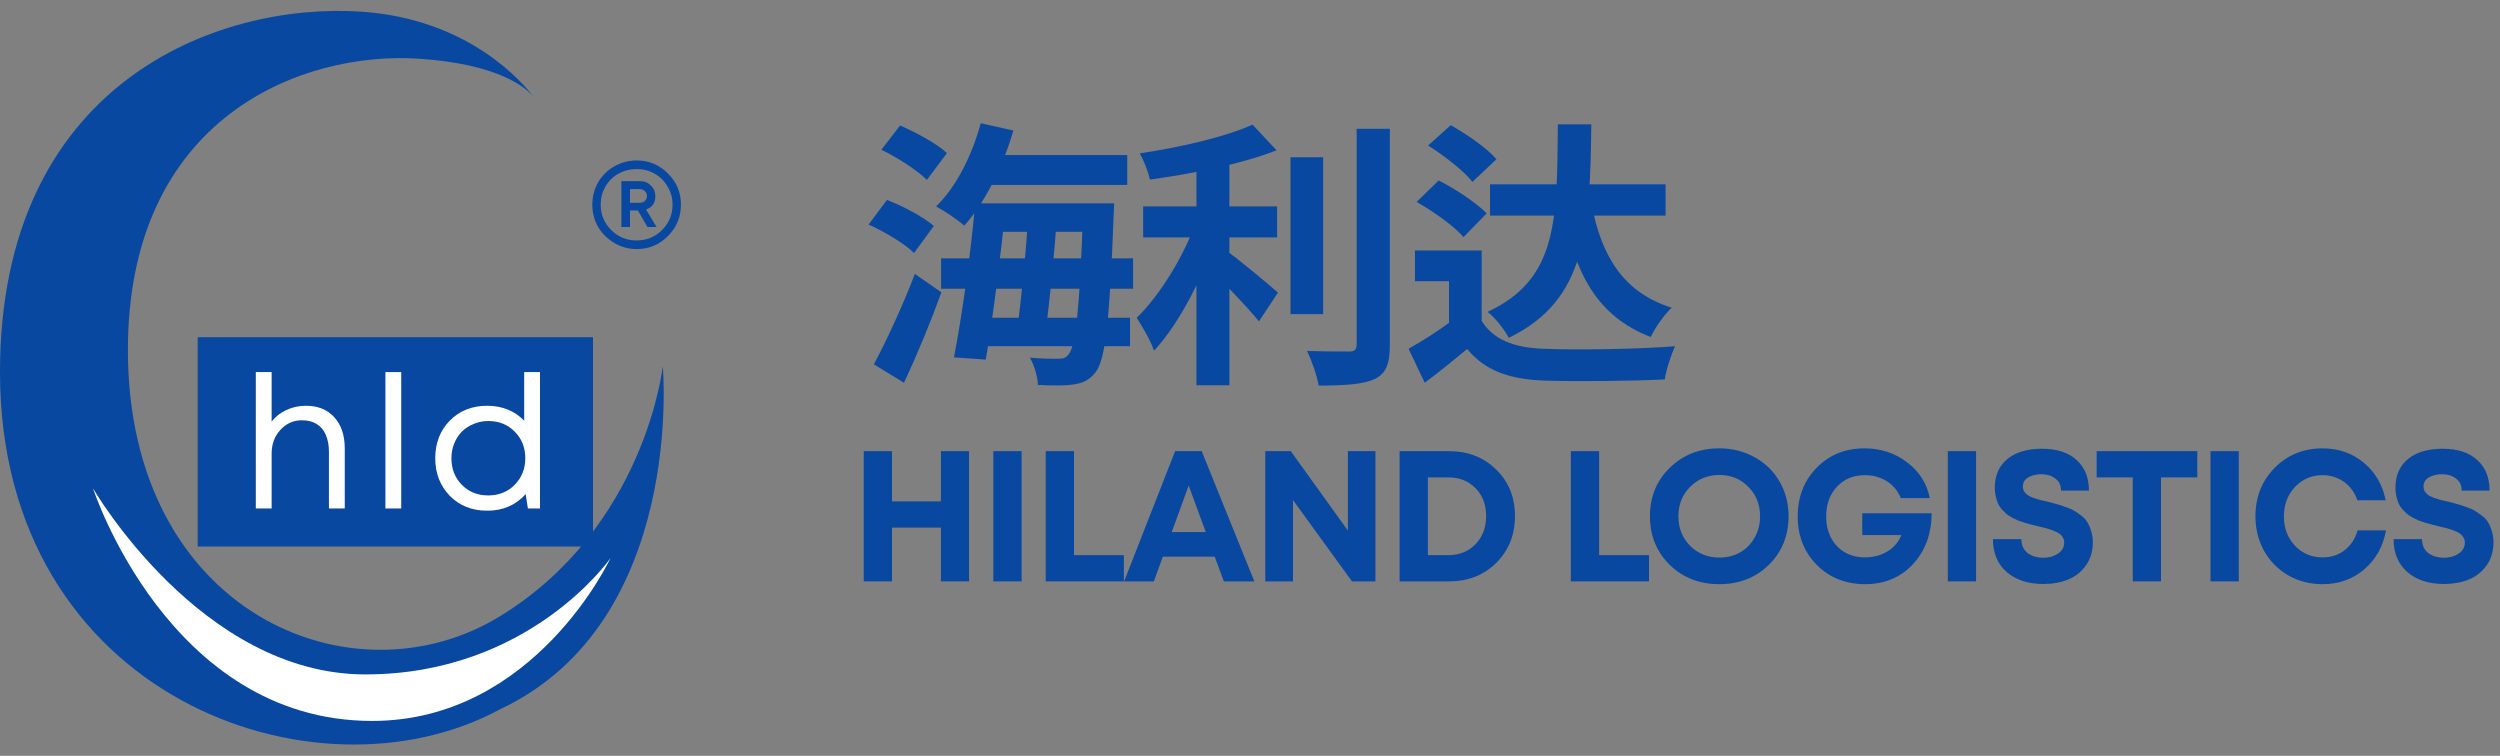
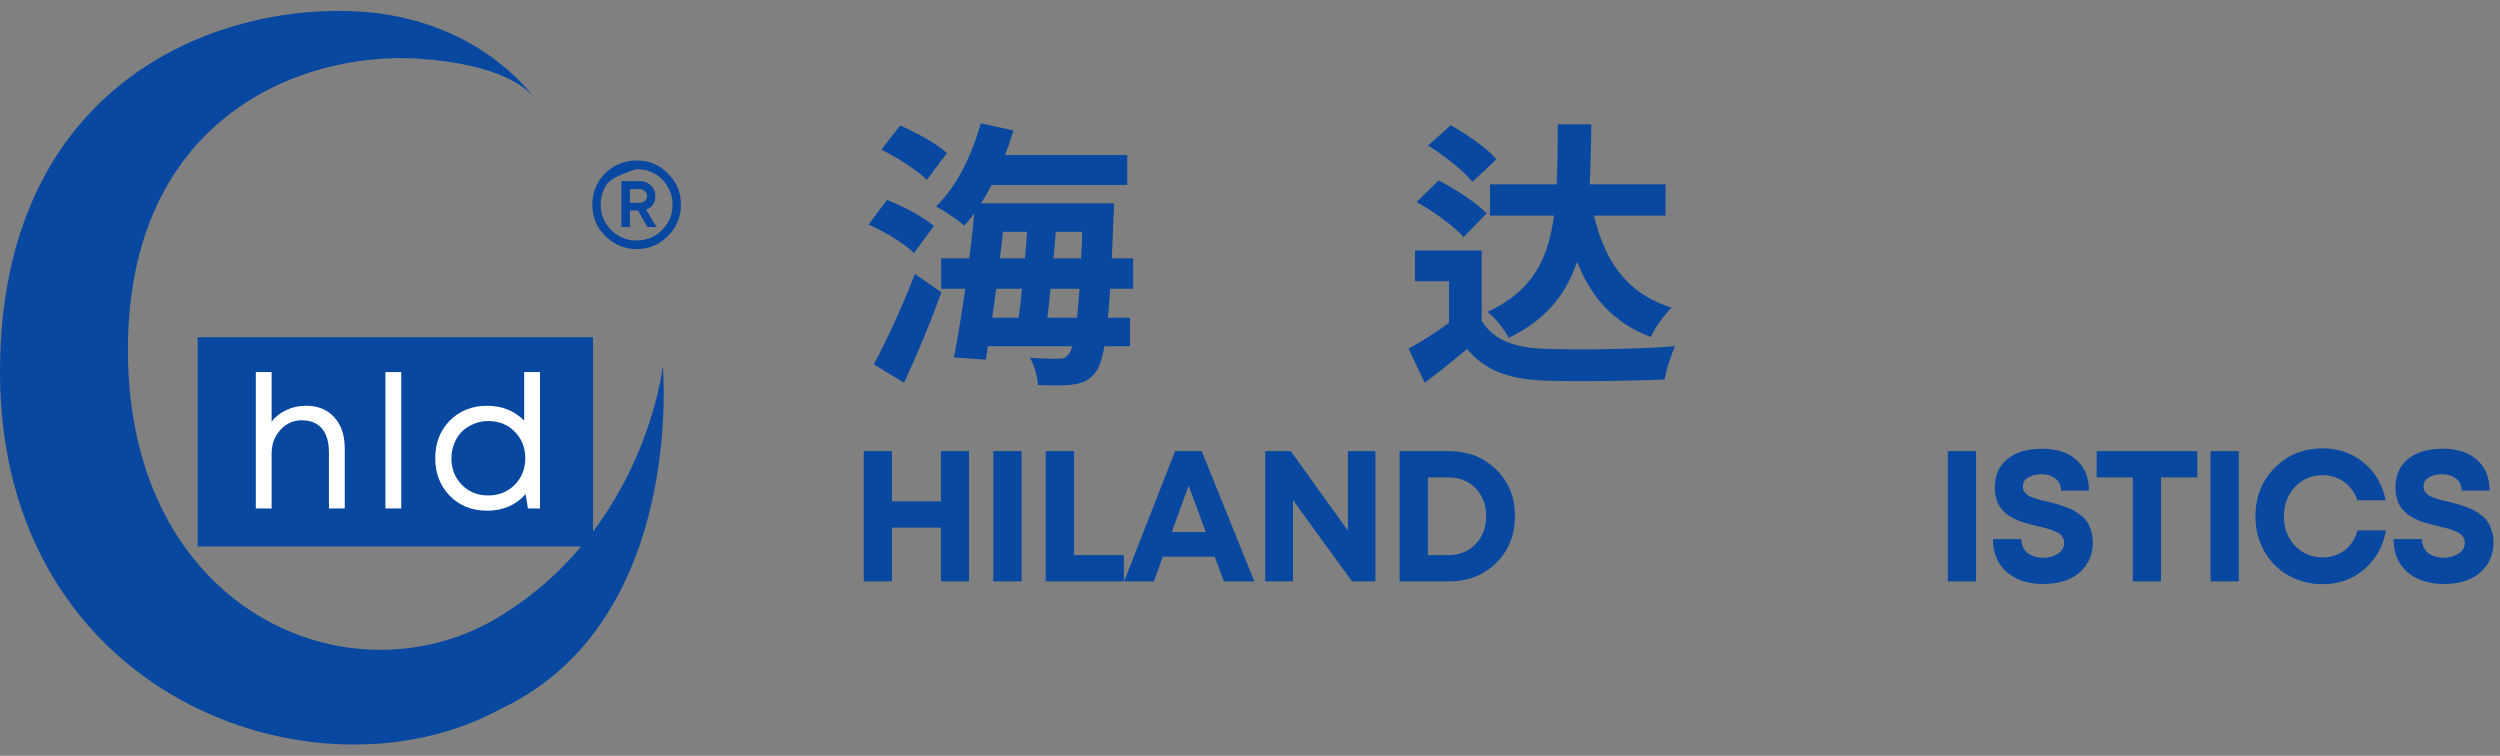
<svg xmlns="http://www.w3.org/2000/svg" width="215" height="65" viewBox="0 0 215 65" fill="none">
  <rect x="0" y="0" width="215" height="65" fill="#808080" stroke="none" />
  <path d="M43 60.998C27.176 69.582 0 59.951 0 32.001C-0 7.194 18.592 0.195 31 0.998C40.328 1.602 44.978 7.14 45.848 8.291C45.957 8.423 46 8.5 46 8.5C46 8.5 45.95 8.426 45.848 8.291C45.291 7.615 43.009 5.503 35.982 5.047C25.983 4.398 10.999 10.056 11 30.107C11 52.7 30.275 60.785 43 52.998C55.5 45.349 57 31.5 57 31.5C57 31.5 59 53.498 43 60.998Z" fill="#0848A0" />
-   <path d="M32 62C14.487 62 8 42 8 42C8 42 17.248 58 31.416 58C45.584 58 52.5 48 52.5 48C52.5 48 46 62 32 62Z" fill="white" />
  <rect x="17" y="29" width="34" height="18" fill="#0848A0" />
  <path d="M26.32 34.896C27.344 34.896 28.155 35.227 28.752 35.888C29.349 36.539 29.648 37.429 29.648 38.56V43.728H28.288V38.88C28.288 38.293 28.197 37.797 28.016 37.392C27.845 36.987 27.584 36.677 27.232 36.464C26.891 36.251 26.469 36.144 25.968 36.144C25.232 36.144 24.613 36.421 24.112 36.976C23.611 37.52 23.36 38.197 23.36 39.008V43.728H22V32H23.36V36.256C23.691 35.829 24.112 35.499 24.624 35.264C25.136 35.019 25.701 34.896 26.32 34.896Z" fill="white" />
  <path d="M33.146 43.728V32H34.506V43.728H33.146Z" fill="white" />
  <path d="M45.079 32H46.439V43.728H45.399L45.207 42.496C44.354 43.445 43.25 43.92 41.895 43.92C40.594 43.92 39.522 43.493 38.679 42.64C37.847 41.776 37.431 40.699 37.431 39.408C37.431 38.107 37.847 37.029 38.679 36.176C39.522 35.323 40.594 34.896 41.895 34.896C43.175 34.896 44.237 35.323 45.079 36.176V32ZM39.719 41.696C40.317 42.304 41.069 42.608 41.975 42.608C42.893 42.608 43.655 42.304 44.263 41.696C44.871 41.077 45.175 40.315 45.175 39.408C45.175 38.491 44.871 37.728 44.263 37.12C43.666 36.512 42.909 36.208 41.991 36.208C41.543 36.208 41.122 36.293 40.727 36.464C40.333 36.624 39.997 36.843 39.719 37.12C39.442 37.397 39.223 37.739 39.063 38.144C38.903 38.539 38.823 38.96 38.823 39.408C38.823 40.325 39.122 41.088 39.719 41.696Z" fill="white" />
  <path d="M80.921 38.799H83.337V49.999H80.921V45.375H76.713V49.999H74.281V38.799H76.713V43.119H80.921V38.799Z" fill="#0848A0" />
  <path d="M85.426 49.999V38.799H87.858V49.999H85.426Z" fill="#0848A0" />
  <path d="M92.363 47.743H96.651V49.999H89.931V38.799H92.363V47.743Z" fill="#0848A0" />
  <path d="M105.25 49.999L104.466 47.871H100.002L99.234 49.999H96.674L101.058 38.799H103.346L107.874 49.999H105.25ZM102.226 41.759L100.77 45.759H103.698L102.226 41.759Z" fill="#0848A0" />
  <path d="M115.918 38.799H118.286V49.999H116.27L111.198 43.007V49.999H108.814V38.799H111.006L115.918 45.631V38.799Z" fill="#0848A0" />
  <path d="M124.606 38.799C126.248 38.799 127.603 39.327 128.67 40.383C129.747 41.428 130.286 42.761 130.286 44.383C130.286 46.004 129.747 47.348 128.67 48.415C127.603 49.471 126.248 49.999 124.606 49.999H120.366V38.799H124.606ZM124.542 47.743C125.502 47.743 126.286 47.428 126.894 46.799C127.502 46.169 127.806 45.364 127.806 44.383C127.806 43.401 127.502 42.601 126.894 41.983C126.286 41.364 125.502 41.055 124.542 41.055H122.798V47.743H124.542Z" fill="#0848A0" />
-   <path d="M137.525 47.743H141.813V49.999H135.093V38.799H137.525V47.743Z" fill="#0848A0" />
-   <path d="M147.863 50.239C146.156 50.239 144.732 49.684 143.591 48.575C142.46 47.455 141.895 46.063 141.895 44.399C141.895 42.735 142.46 41.348 143.591 40.239C144.732 39.119 146.156 38.559 147.863 38.559C148.983 38.559 149.996 38.815 150.903 39.327C151.82 39.828 152.535 40.527 153.047 41.423C153.559 42.308 153.815 43.3 153.815 44.399C153.815 46.073 153.249 47.465 152.119 48.575C150.988 49.684 149.569 50.239 147.863 50.239ZM147.863 47.951C148.524 47.951 149.121 47.801 149.655 47.503C150.188 47.193 150.604 46.767 150.903 46.223C151.212 45.679 151.367 45.071 151.367 44.399C151.367 43.385 151.031 42.543 150.359 41.871C149.697 41.188 148.865 40.847 147.863 40.847C146.871 40.847 146.033 41.188 145.351 41.871C144.679 42.543 144.343 43.385 144.343 44.399C144.343 45.412 144.679 46.26 145.351 46.943C146.033 47.615 146.871 47.951 147.863 47.951Z" fill="#0848A0" />
-   <path d="M160.155 44.143H166.123C166.112 45.913 165.573 47.375 164.507 48.527C163.44 49.668 162.069 50.239 160.395 50.239C158.741 50.239 157.36 49.689 156.251 48.591C155.152 47.481 154.603 46.089 154.603 44.415C154.603 42.729 155.147 41.332 156.235 40.223C157.323 39.113 158.693 38.559 160.347 38.559C161.744 38.559 162.965 38.959 164.01 39.759C165.056 40.548 165.707 41.572 165.963 42.831H163.466C163.306 42.425 163.077 42.079 162.779 41.791C162.48 41.492 162.123 41.263 161.707 41.103C161.301 40.943 160.864 40.863 160.395 40.863C159.403 40.863 158.597 41.193 157.979 41.855C157.36 42.516 157.05 43.369 157.05 44.415C157.05 45.097 157.189 45.705 157.466 46.239C157.744 46.772 158.133 47.188 158.634 47.487C159.146 47.785 159.733 47.935 160.395 47.935C160.875 47.935 161.328 47.855 161.755 47.695C162.181 47.535 162.544 47.311 162.842 47.023C163.152 46.724 163.376 46.388 163.515 46.015H160.155V44.143Z" fill="#0848A0" />
  <path d="M167.512 49.999V38.799H169.944V49.999H167.512Z" fill="#0848A0" />
  <path d="M175.729 50.223C174.428 50.223 173.377 49.881 172.577 49.199C171.788 48.505 171.393 47.561 171.393 46.367H173.841C173.841 46.633 173.889 46.873 173.985 47.087C174.092 47.289 174.23 47.455 174.401 47.583C174.582 47.711 174.785 47.807 175.009 47.871C175.233 47.935 175.468 47.967 175.713 47.967C176.204 47.967 176.625 47.849 176.977 47.615C177.34 47.38 177.521 47.06 177.521 46.655C177.521 46.484 177.478 46.335 177.393 46.207C177.308 46.068 177.206 45.961 177.089 45.887C176.982 45.801 176.812 45.716 176.577 45.631C176.353 45.545 176.161 45.481 176.001 45.439C175.841 45.396 175.601 45.337 175.281 45.263C175.025 45.199 174.833 45.151 174.705 45.119C174.577 45.087 174.385 45.033 174.129 44.959C173.884 44.884 173.692 44.82 173.553 44.767C173.425 44.703 173.254 44.617 173.041 44.511C172.828 44.404 172.662 44.297 172.545 44.191C172.428 44.084 172.294 43.951 172.145 43.791C172.006 43.631 171.9 43.465 171.825 43.295C171.75 43.113 171.686 42.911 171.633 42.687C171.58 42.452 171.553 42.207 171.553 41.951C171.553 40.884 171.916 40.057 172.641 39.471C173.366 38.884 174.358 38.591 175.617 38.591C176.886 38.591 177.873 38.911 178.577 39.551C179.292 40.191 179.649 41.071 179.649 42.191H177.249C177.249 41.732 177.084 41.385 176.753 41.151C176.433 40.905 176.033 40.783 175.553 40.783C175.126 40.783 174.753 40.873 174.433 41.055C174.124 41.236 173.969 41.497 173.969 41.839C173.969 41.999 174.006 42.143 174.081 42.271C174.166 42.388 174.262 42.489 174.369 42.575C174.476 42.649 174.641 42.729 174.865 42.815C175.089 42.889 175.276 42.948 175.425 42.991C175.585 43.023 175.82 43.076 176.129 43.151C176.47 43.236 176.726 43.305 176.897 43.359C177.068 43.401 177.313 43.481 177.633 43.599C177.953 43.705 178.198 43.812 178.369 43.919C178.55 44.025 178.758 44.169 178.993 44.351C179.228 44.521 179.404 44.713 179.521 44.927C179.649 45.129 179.756 45.38 179.841 45.679C179.937 45.967 179.985 46.281 179.985 46.623C179.985 47.401 179.788 48.068 179.393 48.623C178.998 49.177 178.486 49.583 177.857 49.839C177.238 50.095 176.529 50.223 175.729 50.223Z" fill="#0848A0" />
  <path d="M188.968 38.799V41.055H185.848V49.999H183.416V41.055H180.312V38.799H188.968Z" fill="#0848A0" />
  <path d="M190.104 49.999V38.799H192.536V49.999H190.104Z" fill="#0848A0" />
  <path d="M199.744 50.239C198.667 50.239 197.685 49.988 196.8 49.487C195.915 48.975 195.221 48.276 194.72 47.391C194.219 46.495 193.968 45.503 193.968 44.415C193.968 42.751 194.517 41.359 195.616 40.239C196.725 39.119 198.101 38.559 199.744 38.559C201.109 38.559 202.288 38.969 203.28 39.791C204.272 40.612 204.901 41.689 205.168 43.023H202.736C202.587 42.585 202.368 42.207 202.08 41.887C201.792 41.556 201.445 41.305 201.04 41.135C200.645 40.953 200.213 40.863 199.744 40.863C198.795 40.863 198 41.204 197.36 41.887C196.731 42.559 196.416 43.401 196.416 44.415C196.416 45.417 196.731 46.255 197.36 46.927C198 47.599 198.795 47.935 199.744 47.935C200.48 47.935 201.115 47.727 201.648 47.311C202.181 46.895 202.549 46.329 202.752 45.615H205.2C204.944 47.001 204.315 48.121 203.312 48.975C202.32 49.817 201.131 50.239 199.744 50.239Z" fill="#0848A0" />
  <path d="M210.184 50.223C208.883 50.223 207.832 49.881 207.032 49.199C206.243 48.505 205.848 47.561 205.848 46.367H208.296C208.296 46.633 208.344 46.873 208.44 47.087C208.547 47.289 208.685 47.455 208.856 47.583C209.037 47.711 209.24 47.807 209.464 47.871C209.688 47.935 209.923 47.967 210.168 47.967C210.659 47.967 211.08 47.849 211.432 47.615C211.795 47.38 211.976 47.06 211.976 46.655C211.976 46.484 211.933 46.335 211.848 46.207C211.763 46.068 211.661 45.961 211.544 45.887C211.437 45.801 211.267 45.716 211.032 45.631C210.808 45.545 210.616 45.481 210.456 45.439C210.296 45.396 210.056 45.337 209.736 45.263C209.48 45.199 209.288 45.151 209.16 45.119C209.032 45.087 208.84 45.033 208.584 44.959C208.339 44.884 208.147 44.82 208.008 44.767C207.88 44.703 207.709 44.617 207.496 44.511C207.283 44.404 207.117 44.297 207 44.191C206.883 44.084 206.749 43.951 206.6 43.791C206.461 43.631 206.355 43.465 206.28 43.295C206.205 43.113 206.141 42.911 206.088 42.687C206.035 42.452 206.008 42.207 206.008 41.951C206.008 40.884 206.371 40.057 207.096 39.471C207.821 38.884 208.813 38.591 210.072 38.591C211.341 38.591 212.328 38.911 213.032 39.551C213.747 40.191 214.104 41.071 214.104 42.191H211.704C211.704 41.732 211.539 41.385 211.208 41.151C210.888 40.905 210.488 40.783 210.008 40.783C209.581 40.783 209.208 40.873 208.888 41.055C208.579 41.236 208.424 41.497 208.424 41.839C208.424 41.999 208.461 42.143 208.536 42.271C208.621 42.388 208.717 42.489 208.824 42.575C208.931 42.649 209.096 42.729 209.32 42.815C209.544 42.889 209.731 42.948 209.88 42.991C210.04 43.023 210.275 43.076 210.584 43.151C210.925 43.236 211.181 43.305 211.352 43.359C211.523 43.401 211.768 43.481 212.088 43.599C212.408 43.705 212.653 43.812 212.824 43.919C213.005 44.025 213.213 44.169 213.448 44.351C213.683 44.521 213.859 44.713 213.976 44.927C214.104 45.129 214.211 45.38 214.296 45.679C214.392 45.967 214.44 46.281 214.44 46.623C214.44 47.401 214.243 48.068 213.848 48.623C213.453 49.177 212.941 49.583 212.312 49.839C211.693 50.095 210.984 50.223 210.184 50.223Z" fill="#0848A0" />
-   <path d="M54.76 13.8C55.813 13.8 56.707 14.173 57.44 14.92C58.187 15.653 58.56 16.547 58.56 17.6C58.56 18.653 58.187 19.553 57.44 20.3C56.707 21.047 55.813 21.42 54.76 21.42C54.067 21.42 53.427 21.247 52.84 20.9C52.253 20.553 51.787 20.093 51.44 19.52C51.107 18.933 50.94 18.293 50.94 17.6C50.94 16.907 51.107 16.267 51.44 15.68C51.787 15.093 52.253 14.633 52.84 14.3C53.427 13.967 54.067 13.8 54.76 13.8ZM52.56 19.78C53.16 20.38 53.887 20.68 54.74 20.68C55.607 20.68 56.34 20.38 56.94 19.78C57.54 19.18 57.84 18.453 57.84 17.6C57.84 17.04 57.7 16.527 57.42 16.06C57.153 15.58 56.78 15.207 56.3 14.94C55.833 14.673 55.32 14.54 54.76 14.54C54.187 14.54 53.66 14.673 53.18 14.94C52.7 15.207 52.327 15.58 52.06 16.06C51.793 16.527 51.66 17.04 51.66 17.6C51.66 18.453 51.96 19.18 52.56 19.78ZM56.36 16.88C56.36 17.453 56.093 17.833 55.56 18.02L56.46 19.52H55.68L54.86 18.1H54.18V19.52H53.44V15.58H55.06C55.433 15.58 55.74 15.707 55.98 15.96C56.233 16.2 56.36 16.507 56.36 16.88ZM54.18 16.26V17.44H55C55.2 17.44 55.353 17.387 55.46 17.28C55.58 17.173 55.64 17.033 55.64 16.86C55.64 16.687 55.58 16.547 55.46 16.44C55.34 16.32 55.187 16.26 55 16.26H54.18Z" fill="#0848A0" />
+   <path d="M54.76 13.8C55.813 13.8 56.707 14.173 57.44 14.92C58.187 15.653 58.56 16.547 58.56 17.6C58.56 18.653 58.187 19.553 57.44 20.3C56.707 21.047 55.813 21.42 54.76 21.42C54.067 21.42 53.427 21.247 52.84 20.9C52.253 20.553 51.787 20.093 51.44 19.52C51.107 18.933 50.94 18.293 50.94 17.6C50.94 16.907 51.107 16.267 51.44 15.68C51.787 15.093 52.253 14.633 52.84 14.3C53.427 13.967 54.067 13.8 54.76 13.8ZM52.56 19.78C53.16 20.38 53.887 20.68 54.74 20.68C55.607 20.68 56.34 20.38 56.94 19.78C57.54 19.18 57.84 18.453 57.84 17.6C57.84 17.04 57.7 16.527 57.42 16.06C57.153 15.58 56.78 15.207 56.3 14.94C55.833 14.673 55.32 14.54 54.76 14.54C52.7 15.207 52.327 15.58 52.06 16.06C51.793 16.527 51.66 17.04 51.66 17.6C51.66 18.453 51.96 19.18 52.56 19.78ZM56.36 16.88C56.36 17.453 56.093 17.833 55.56 18.02L56.46 19.52H55.68L54.86 18.1H54.18V19.52H53.44V15.58H55.06C55.433 15.58 55.74 15.707 55.98 15.96C56.233 16.2 56.36 16.507 56.36 16.88ZM54.18 16.26V17.44H55C55.2 17.44 55.353 17.387 55.46 17.28C55.58 17.173 55.64 17.033 55.64 16.86C55.64 16.687 55.58 16.547 55.46 16.44C55.34 16.32 55.187 16.26 55 16.26H54.18Z" fill="#0848A0" />
  <path d="M84.319 13.334H96.943V15.902H84.319V13.334ZM85.015 17.486H93.943V19.934H85.015V17.486ZM80.935 22.214H97.447V24.83H80.935V22.214ZM83.983 27.326H97.183V29.774H83.983V27.326ZM84.343 10.598L87.151 11.222C86.239 14.39 84.655 17.486 82.927 19.406C82.399 18.926 81.175 18.11 80.503 17.75C82.231 16.094 83.599 13.358 84.343 10.598ZM83.863 17.486H86.527C86.071 21.878 85.375 27.518 84.775 30.926L82.039 30.734C82.711 27.326 83.503 21.734 83.863 17.486ZM88.423 18.398H90.919C90.679 21.734 90.271 26.006 89.911 28.574H87.439C87.823 25.91 88.255 21.638 88.423 18.398ZM93.151 17.486H95.815C95.815 17.486 95.791 18.326 95.767 18.662C95.431 27.71 95.047 30.902 94.255 31.958C93.703 32.702 93.127 32.942 92.335 33.062C91.591 33.182 90.463 33.158 89.263 33.11C89.239 32.414 88.951 31.406 88.567 30.758C89.623 30.854 90.535 30.854 91.015 30.854C91.423 30.854 91.663 30.782 91.903 30.47C92.503 29.774 92.863 26.558 93.151 18.014V17.486ZM75.799 12.878L77.407 10.79C78.775 11.39 80.575 12.35 81.439 13.166L79.711 15.47C78.895 14.654 77.191 13.55 75.799 12.878ZM74.695 19.31L76.279 17.198C77.671 17.726 79.423 18.662 80.311 19.43L78.607 21.758C77.815 20.966 76.087 19.934 74.695 19.31ZM75.151 31.334C76.159 29.462 77.599 26.39 78.679 23.558L80.959 25.142C80.023 27.734 78.847 30.566 77.743 32.918L75.151 31.334Z" fill="#0848A0" />
-   <path d="M98.311 17.75H109.831V20.414H98.311V17.75ZM110.983 13.526H113.791V27.014H110.983V13.526ZM102.895 12.998H105.727V33.134H102.895V12.998ZM116.671 11.078H119.527V29.63C119.527 31.334 119.191 32.126 118.207 32.606C117.199 33.062 115.615 33.158 113.407 33.158C113.263 32.318 112.807 30.998 112.399 30.182C113.983 30.23 115.519 30.23 116.023 30.23C116.479 30.23 116.671 30.086 116.671 29.63V11.078ZM107.719 10.718L109.783 12.926C106.735 14.126 102.511 14.942 98.887 15.446C98.767 14.798 98.359 13.79 98.023 13.19C101.527 12.662 105.391 11.774 107.719 10.718ZM102.871 19.022L104.815 19.862C103.615 23.462 101.503 27.758 99.247 30.158C98.959 29.294 98.239 28.094 97.759 27.326C99.823 25.334 101.911 21.83 102.871 19.022ZM105.295 21.446C106.231 22.046 109.207 24.542 109.903 25.166L108.271 27.638C107.215 26.342 104.983 24.014 103.807 22.934L105.295 21.446Z" fill="#0848A0" />
  <path d="M128.143 15.854H143.239V18.542H128.143V15.854ZM127.423 21.542V29.15H124.615V24.182H121.687V21.542H127.423ZM127.423 27.59C128.407 29.198 130.183 29.894 132.679 29.99C135.463 30.11 140.863 30.038 144.055 29.774C143.743 30.446 143.287 31.79 143.167 32.63C140.287 32.774 135.463 32.822 132.655 32.726C129.703 32.582 127.711 31.862 126.175 30.014C125.047 30.95 123.895 31.886 122.527 32.918L121.135 29.99C122.311 29.342 123.655 28.478 124.855 27.59H127.423ZM122.815 12.518L124.759 10.766C126.127 11.534 127.879 12.734 128.695 13.694L126.631 15.638C125.887 14.702 124.207 13.382 122.815 12.518ZM121.831 17.366L123.727 15.518C125.143 16.238 126.967 17.438 127.855 18.35L125.863 20.39C125.071 19.454 123.271 18.182 121.831 17.366ZM133.975 10.694H136.855C136.735 19.718 136.471 25.814 129.751 29.054C129.391 28.358 128.575 27.302 127.927 26.822C133.975 24.014 133.903 18.95 133.975 10.694ZM136.879 17.582C137.719 22.022 139.615 25.166 143.767 26.462C143.143 27.038 142.327 28.19 141.967 28.982C137.335 27.206 135.439 23.51 134.359 17.942L136.879 17.582Z" fill="#0848A0" />
</svg>